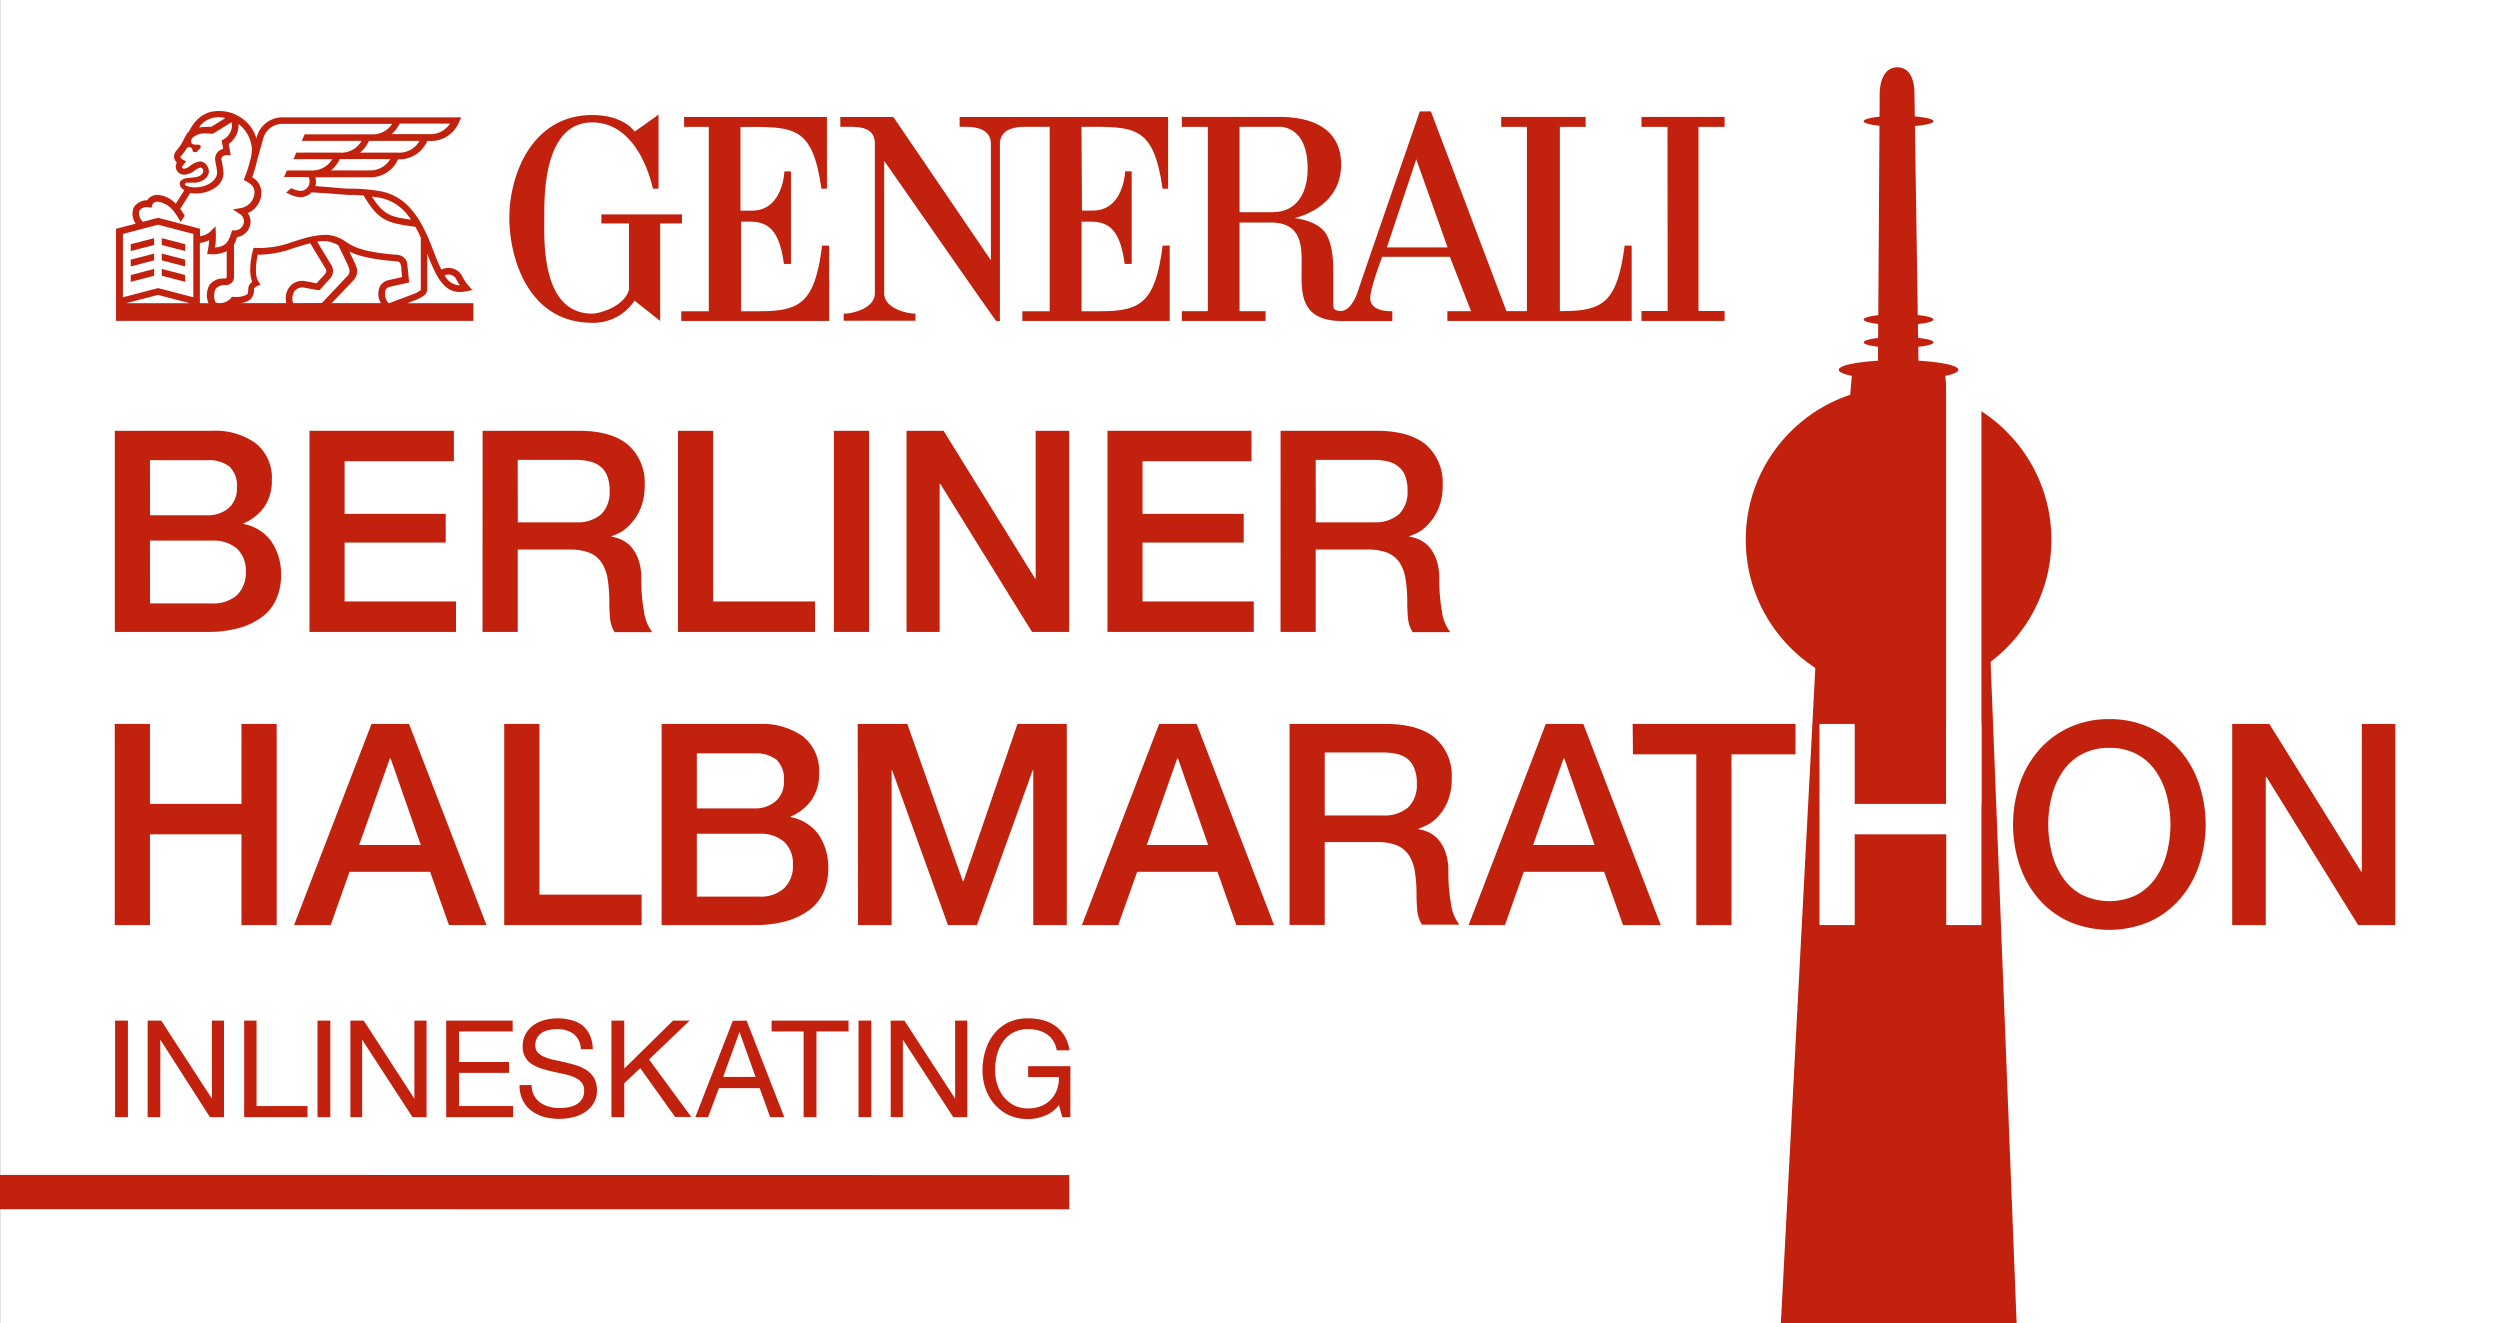
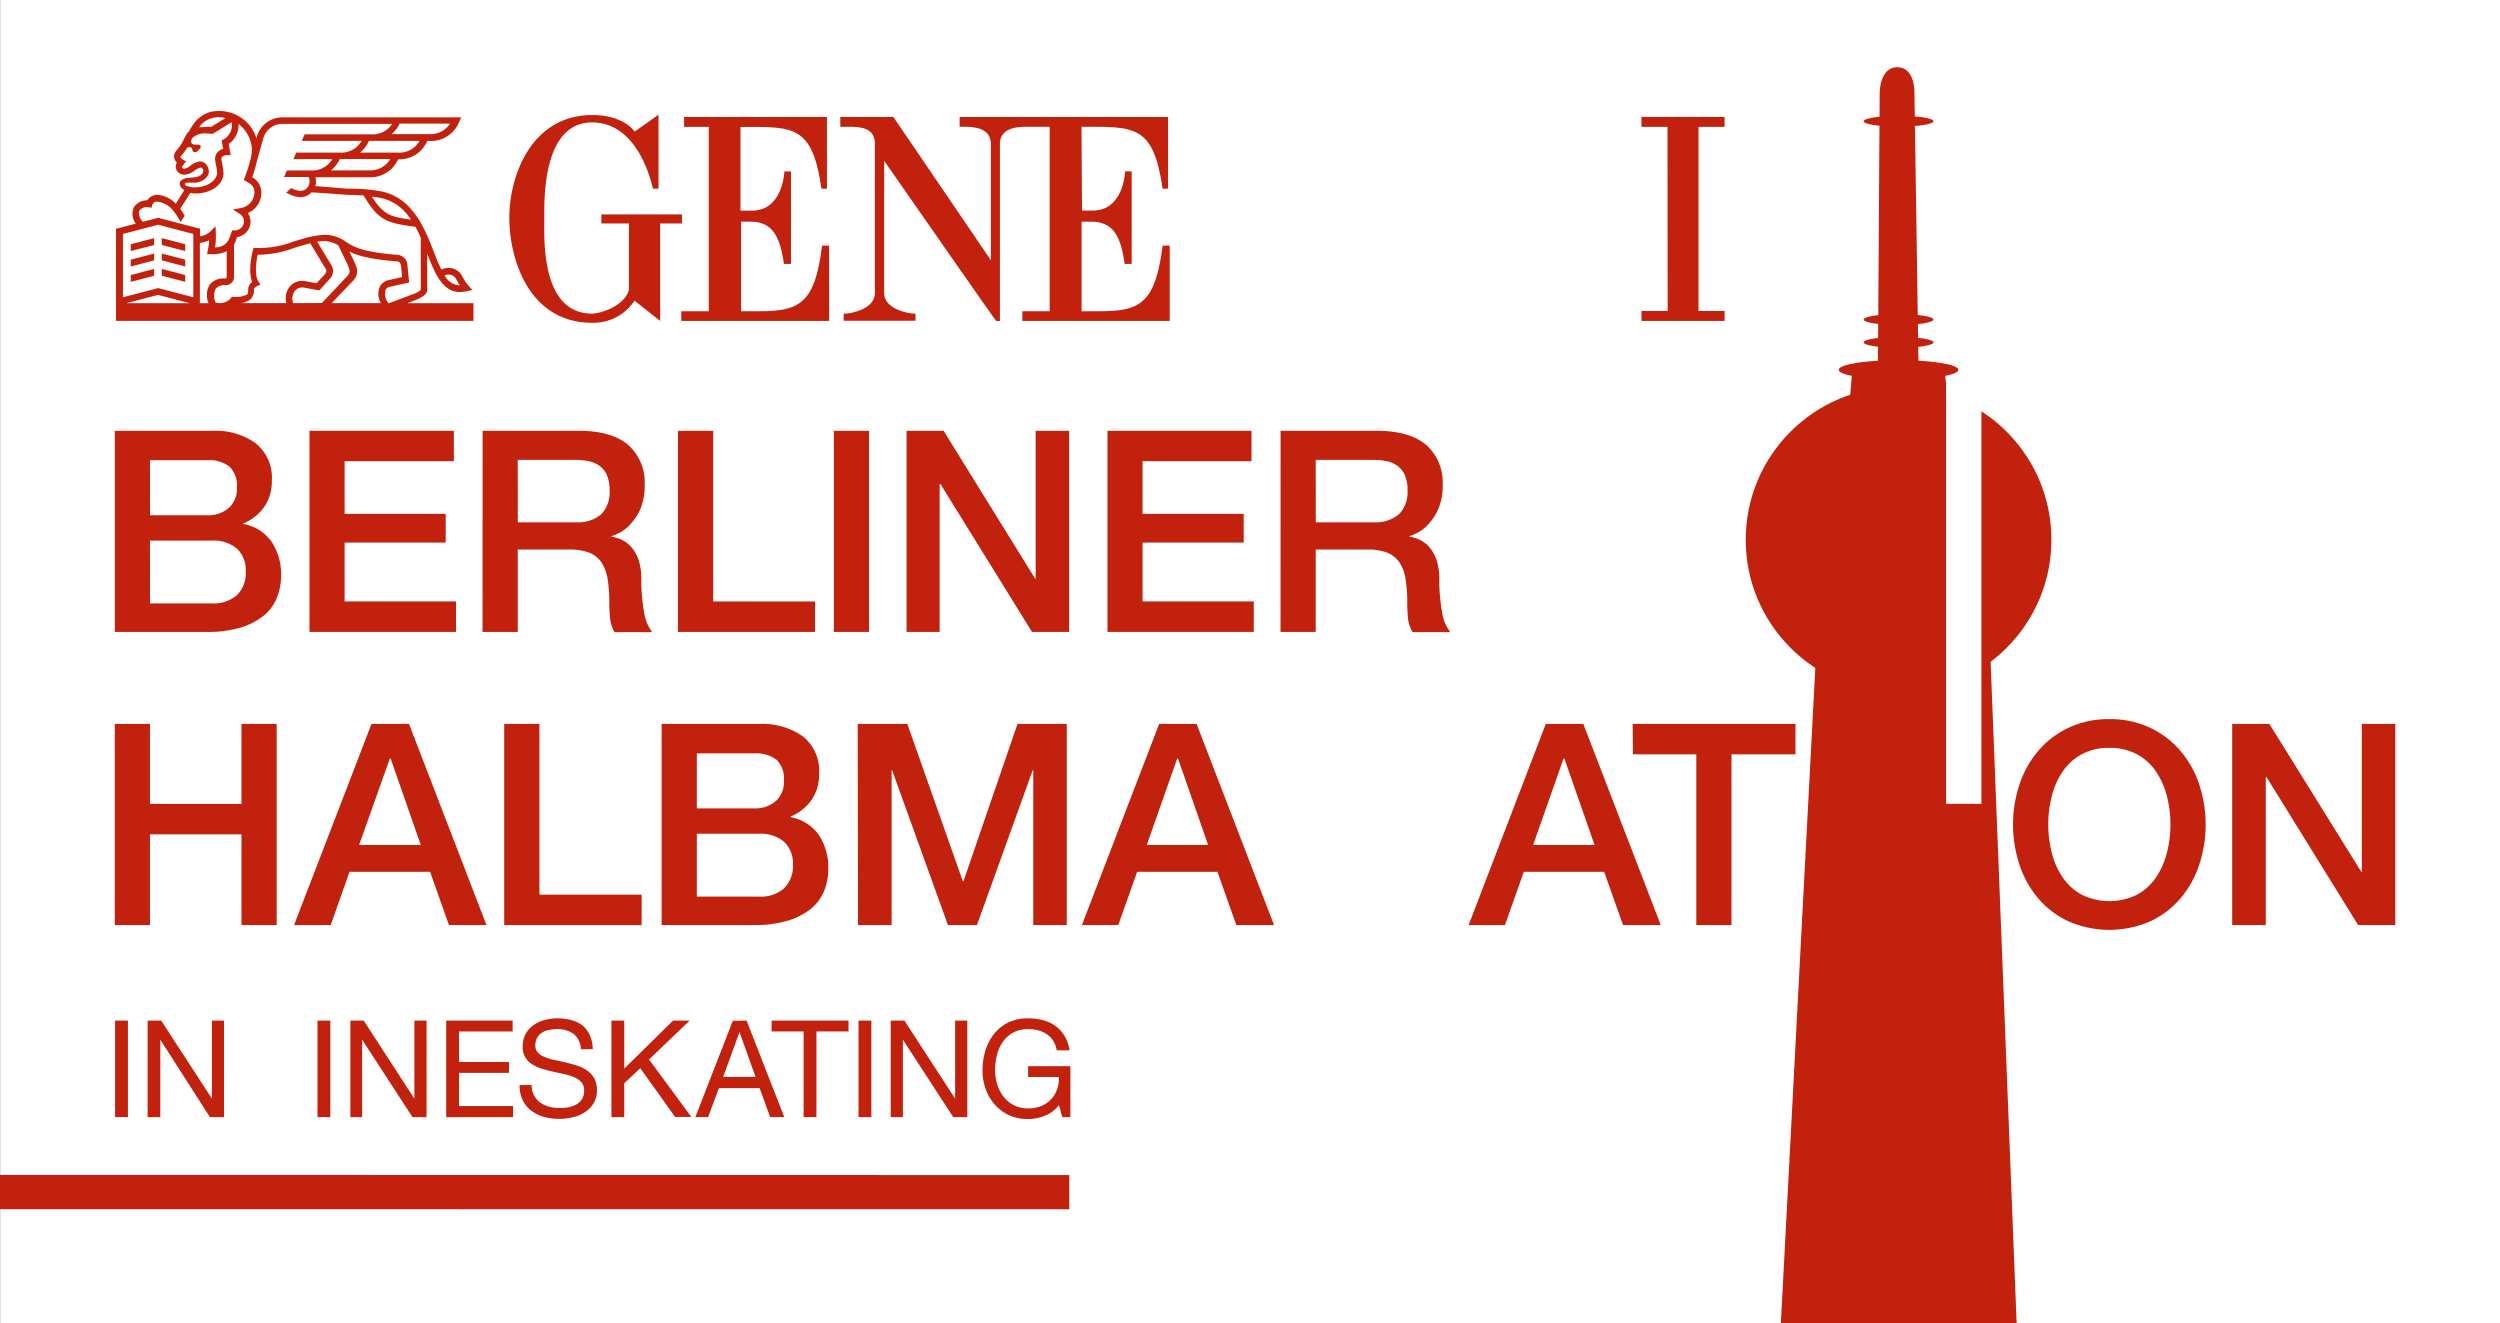
<svg xmlns="http://www.w3.org/2000/svg" id="Ebene_3" data-name="Ebene 3" viewBox="0 0 355.11 187.98">
  <rect x="0" y="0" width="355.11" height="187.98" fill="#333333" stroke="none" />
  <defs>
    <style>.cls-1{fill:#fff;}.cls-2{fill:#c1210d;}</style>
  </defs>
  <title>HM19-Skate_Logo_neg_neutral_RGB</title>
  <rect class="cls-1" x="0.02" width="355.1" height="187.98" />
  <path class="cls-2" d="M16.54,61.51H30.39a9.84,9.84,0,0,1,6.14,1.76,6.26,6.26,0,0,1,2.31,5.32,6.42,6.42,0,0,1-1.05,3.7,6.79,6.79,0,0,1-3,2.38v.08a6.24,6.24,0,0,1,4,2.5,8.27,8.27,0,0,1,1.36,4.86,8.17,8.17,0,0,1-.6,3.14,6.41,6.41,0,0,1-1.87,2.53,9.77,9.77,0,0,1-3.27,1.68,16.24,16.24,0,0,1-4.75.62H16.54Zm5,12h8.14a4.46,4.46,0,0,0,3-1,3.64,3.64,0,0,0,1.2-2.94,3.73,3.73,0,0,0-1.08-3,4.8,4.8,0,0,0-3.11-.88H21.53Zm0,12.52h8.82a5,5,0,0,0,3.53-1.18,4.37,4.37,0,0,0,1.25-3.34,4.21,4.21,0,0,0-1.25-3.26,5.08,5.08,0,0,0-3.53-1.14H21.53Z" transform="translate(-0.23 -0.32)" />
  <path class="cls-2" d="M44.19,61.51H64.7v4.32H49.18v7.48H63.54v4.08H49.18v8.36H65v4.33H44.19Z" transform="translate(-0.23 -0.32)" />
  <path class="cls-2" d="M68.78,61.51H82.39q4.71,0,7.06,2a7.11,7.11,0,0,1,2.35,5.68,8.46,8.46,0,0,1-.59,3.38,7.27,7.27,0,0,1-1.4,2.16A5.36,5.36,0,0,1,88.23,76c-.52.24-.89.4-1.13.48v.08a5.46,5.46,0,0,1,1.37.4,4.33,4.33,0,0,1,1.38,1,5.79,5.79,0,0,1,1.06,1.82,8.08,8.08,0,0,1,.41,2.8,25.81,25.81,0,0,0,.38,4.59,6.15,6.15,0,0,0,1.18,2.94H87.53a4.67,4.67,0,0,1-.65-2c-.07-.75-.1-1.47-.1-2.17a20.68,20.68,0,0,0-.24-3.38,6.05,6.05,0,0,0-.88-2.36,3.79,3.79,0,0,0-1.74-1.38,7.67,7.67,0,0,0-2.81-.44H73.77V90.08h-5Zm5,13H82a5.16,5.16,0,0,0,3.63-1.14A4.44,4.44,0,0,0,86.82,70a5.38,5.38,0,0,0-.4-2.22,3.25,3.25,0,0,0-1.1-1.34,4.11,4.11,0,0,0-1.6-.64,10.11,10.11,0,0,0-1.85-.16h-8.1Z" transform="translate(-0.23 -0.32)" />
  <path class="cls-2" d="M96.53,61.51h5V85.75H116v4.33H96.53Z" transform="translate(-0.23 -0.32)" />
  <path class="cls-2" d="M118.67,61.51h5V90.08h-5Z" transform="translate(-0.23 -0.32)" />
  <path class="cls-2" d="M129,61.51h5.26l13,21h.08v-21h4.75V90.08h-5.27l-13-21h-.12v21H129Z" transform="translate(-0.23 -0.32)" />
  <path class="cls-2" d="M157.54,61.51H178v4.32H162.52v7.48h14.37v4.08H162.52v8.36h15.8v4.33H157.54Z" transform="translate(-0.23 -0.32)" />
  <path class="cls-2" d="M182.13,61.51h13.61c3.13,0,5.49.68,7.06,2a7.11,7.11,0,0,1,2.35,5.68,8.28,8.28,0,0,1-.6,3.38,7.26,7.26,0,0,1-1.39,2.16A5.5,5.5,0,0,1,201.58,76q-.78.36-1.14.48v.08a5.41,5.41,0,0,1,1.38.4,4.33,4.33,0,0,1,1.38,1,5.77,5.77,0,0,1,1.05,1.82,8.06,8.06,0,0,1,.42,2.8,25.81,25.81,0,0,0,.38,4.59,6.06,6.06,0,0,0,1.18,2.94h-5.35a4.81,4.81,0,0,1-.66-2c-.06-.75-.1-1.47-.1-2.17a20.68,20.68,0,0,0-.24-3.38,5.9,5.9,0,0,0-.87-2.36,3.84,3.84,0,0,0-1.74-1.38,7.7,7.7,0,0,0-2.81-.44h-7.34V90.08h-5Zm5,13h8.18a5.2,5.2,0,0,0,3.63-1.14A4.44,4.44,0,0,0,200.16,70a5.39,5.39,0,0,0-.39-2.22,3.33,3.33,0,0,0-1.1-1.34,4.11,4.11,0,0,0-1.6-.64,10.19,10.19,0,0,0-1.85-.16h-8.1Z" transform="translate(-0.23 -0.32)" />
  <g id="Turm">
    <path class="cls-2" d="M266.87,69.2l.36-55.76s0-3.57,2.49-3.57,2.44,3.43,2.44,3.43L273,69.2Z" transform="translate(-0.23 -0.32)" />
    <polygon class="cls-2" points="277.19 63.79 262.17 63.79 263.07 53 276.29 53 277.19 63.79" />
    <circle class="cls-2" cx="269.68" cy="76.67" r="21.71" />
    <ellipse class="cls-2" cx="269.68" cy="52.53" rx="8.5" ry="1.38" />
    <ellipse class="cls-2" cx="269.68" cy="17.22" rx="4.96" ry="0.77" />
    <ellipse class="cls-2" cx="269.68" cy="45.39" rx="4.96" ry="0.77" />
    <ellipse class="cls-2" cx="269.68" cy="48.63" rx="4.96" ry="0.77" />
    <polygon class="cls-2" points="286.45 187.97 252.96 187.97 258.52 82.21 282.29 82.21 286.45 187.97" />
  </g>
  <rect class="cls-1" x="276.43" y="53.91" width="5.02" height="60.27" />
  <path class="cls-2" d="M18.4,145.29V159H16.58V145.29Z" transform="translate(-0.23 -0.32)" />
  <path class="cls-2" d="M23.13,145.29l7.2,11.09h0V145.29h1.72V159h-2L23,148h0v11H21.2V145.29Z" transform="translate(-0.23 -0.32)" />
-   <path class="cls-2" d="M36.67,145.29v12.14h7.24V159h-9V145.29Z" transform="translate(-0.23 -0.32)" />
  <path class="cls-2" d="M47.15,145.29V159H45.33V145.29Z" transform="translate(-0.23 -0.32)" />
  <path class="cls-2" d="M51.89,145.29l7.2,11.09h0V145.29h1.73V159h-2l-7.15-11h0v11H50V145.29Z" transform="translate(-0.23 -0.32)" />
  <path class="cls-2" d="M73.05,145.29v1.54H65.43v4.34h7.1v1.54h-7.1v4.72h7.68V159h-9.5V145.29Z" transform="translate(-0.23 -0.32)" />
  <path class="cls-2" d="M81.68,147.16a3.87,3.87,0,0,0-2.33-.66,5.35,5.35,0,0,0-1.13.12,2.75,2.75,0,0,0-1,.38,2,2,0,0,0-.69.72,2.14,2.14,0,0,0-.26,1.12,1.41,1.41,0,0,0,.37,1,2.7,2.7,0,0,0,1,.64,8,8,0,0,0,1.4.42c.53.1,1.06.22,1.6.35s1.08.28,1.6.45a5,5,0,0,1,1.41.7,3.33,3.33,0,0,1,1,1.11,3.54,3.54,0,0,1,.37,1.68,3.41,3.41,0,0,1-.49,1.87,4,4,0,0,1-1.25,1.26,5.25,5.25,0,0,1-1.72.71,8.4,8.4,0,0,1-4.06-.06,5.6,5.6,0,0,1-1.8-.88,4.07,4.07,0,0,1-1.22-1.49,4.8,4.8,0,0,1-.45-2.15h1.72a3,3,0,0,0,.34,1.48,2.93,2.93,0,0,0,.88,1,3.81,3.81,0,0,0,1.27.59,5.74,5.74,0,0,0,1.49.19,7.52,7.52,0,0,0,1.24-.11,3.64,3.64,0,0,0,1.12-.4,2.13,2.13,0,0,0,.8-.75,2.2,2.2,0,0,0,.31-1.23,1.73,1.73,0,0,0-.37-1.15,2.83,2.83,0,0,0-1-.72,7.8,7.8,0,0,0-1.41-.45l-1.6-.35q-.81-.18-1.59-.42a5.69,5.69,0,0,1-1.41-.63A2.83,2.83,0,0,1,74.47,149a3.64,3.64,0,0,1,.42-1.79A3.61,3.61,0,0,1,76,145.94a5,5,0,0,1,1.59-.73,7,7,0,0,1,1.83-.24,7.13,7.13,0,0,1,1.95.25A4.41,4.41,0,0,1,83,146,3.84,3.84,0,0,1,84,147.35a4.79,4.79,0,0,1,.43,2H82.74A2.86,2.86,0,0,0,81.68,147.16Z" transform="translate(-0.23 -0.32)" />
  <path class="cls-2" d="M88.9,145.29v6.82l6.93-6.82h2.36l-5.77,5.52,6,8.16h-2.3l-4.94-6.92-2.28,2.13V159H87.08V145.29Z" transform="translate(-0.23 -0.32)" />
  <path class="cls-2" d="M106.28,145.29,111.63,159h-2l-1.5-4.12h-5.78L100.81,159H99l5.32-13.68Zm1.27,8-2.28-6.38h0l-2.32,6.38Z" transform="translate(-0.23 -0.32)" />
  <path class="cls-2" d="M109.83,146.83v-1.54h10.93v1.54H116.2V159h-1.82V146.83Z" transform="translate(-0.23 -0.32)" />
  <path class="cls-2" d="M124,145.29V159h-1.82V145.29Z" transform="translate(-0.23 -0.32)" />
  <path class="cls-2" d="M128.7,145.29l7.2,11.09h0V145.29h1.73V159h-2l-7.15-11h0v11h-1.73V145.29Z" transform="translate(-0.23 -0.32)" />
  <path class="cls-2" d="M148.64,158.8a6.32,6.32,0,0,1-2.39.47,6.48,6.48,0,0,1-2.74-.56,6.38,6.38,0,0,1-2-1.52,6.67,6.67,0,0,1-1.28-2.21,7.52,7.52,0,0,1-.44-2.58,9.47,9.47,0,0,1,.41-2.84,7,7,0,0,1,1.22-2.37,6,6,0,0,1,2-1.62,6.37,6.37,0,0,1,2.85-.6,8.25,8.25,0,0,1,2.09.26,5.3,5.3,0,0,1,1.77.81,4.89,4.89,0,0,1,1.3,1.41,5.57,5.57,0,0,1,.72,2.06h-1.82a3.55,3.55,0,0,0-.5-1.35,3.08,3.08,0,0,0-.9-.93,4,4,0,0,0-1.22-.55,5.57,5.57,0,0,0-1.44-.18,4.37,4.37,0,0,0-2.14.5,4.25,4.25,0,0,0-1.45,1.31,5.64,5.64,0,0,0-.84,1.86,8.94,8.94,0,0,0-.26,2.13,7,7,0,0,0,.3,2.06,5.52,5.52,0,0,0,.9,1.74,4.42,4.42,0,0,0,1.47,1.21,4.33,4.33,0,0,0,2,.45,4.86,4.86,0,0,0,1.89-.34,4,4,0,0,0,1.39-.95,3.93,3.93,0,0,0,.85-1.42,4.4,4.4,0,0,0,.25-1.75h-4.36v-1.53h6V159h-1.15l-.48-1.71A4.46,4.46,0,0,1,148.64,158.8Z" transform="translate(-0.23 -0.32)" />
  <polygon class="cls-2" points="151.89 171.77 0 171.76 0 166.89 151.89 166.91 151.89 171.77" />
  <path class="cls-2" d="M16.53,103.15h5v11.36h13V103.15h5v28.57h-5V118.83h-13v12.89h-5Z" transform="translate(-0.23 -0.32)" />
  <path class="cls-2" d="M53,103.15h5.33l11,28.57H64l-2.68-7.57H49.88l-2.68,7.57H42Zm-1.76,17.2H60l-4.28-12.28h-.12Z" transform="translate(-0.23 -0.32)" />
  <path class="cls-2" d="M71.85,103.15h5V127.4H91.37v4.32H71.85Z" transform="translate(-0.23 -0.32)" />
  <path class="cls-2" d="M94.21,103.15H108.1a10,10,0,0,1,6.16,1.76,6.27,6.27,0,0,1,2.32,5.32,6.4,6.4,0,0,1-1.06,3.7,6.84,6.84,0,0,1-3,2.38v.08a6.29,6.29,0,0,1,4,2.5,8.34,8.34,0,0,1,1.36,4.86,8.25,8.25,0,0,1-.6,3.15,6.48,6.48,0,0,1-1.88,2.52,9.82,9.82,0,0,1-3.28,1.68,16.31,16.31,0,0,1-4.76.62H94.21Zm5,12h8.17a4.47,4.47,0,0,0,3-1,3.64,3.64,0,0,0,1.2-2.94,3.73,3.73,0,0,0-1.08-3,4.81,4.81,0,0,0-3.12-.88H99.21Zm0,12.53h8.85a5,5,0,0,0,3.54-1.18,4.38,4.38,0,0,0,1.26-3.35,4.18,4.18,0,0,0-1.26-3.26,5.09,5.09,0,0,0-3.54-1.14H99.21Z" transform="translate(-0.23 -0.32)" />
  <path class="cls-2" d="M122.06,103.15h7.05L137,125.51h.08l7.68-22.36h7v28.57H147v-22h-.08l-7.92,22h-4.12l-7.93-22h-.07v22h-4.77Z" transform="translate(-0.23 -0.32)" />
  <path class="cls-2" d="M164.88,103.15h5.32l11,28.57h-5.36l-2.68-7.57h-11.4l-2.69,7.57h-5.16Zm-1.76,17.2h8.72l-4.28-12.28h-.12Z" transform="translate(-0.23 -0.32)" />
-   <path class="cls-2" d="M183.4,103.15H197q4.72,0,7.08,2a7.08,7.08,0,0,1,2.36,5.68,8.28,8.28,0,0,1-.6,3.38,7.08,7.08,0,0,1-1.4,2.16,5.36,5.36,0,0,1-1.58,1.18q-.78.36-1.14.48v.08a5.41,5.41,0,0,1,1.38.4,4.12,4.12,0,0,1,1.38,1,5.6,5.6,0,0,1,1.06,1.82,8.06,8.06,0,0,1,.42,2.8,25.81,25.81,0,0,0,.38,4.59,6.15,6.15,0,0,0,1.18,2.94H202.2a4.81,4.81,0,0,1-.66-2c-.06-.75-.1-1.47-.1-2.16a20.72,20.72,0,0,0-.24-3.39,5.9,5.9,0,0,0-.88-2.36,3.84,3.84,0,0,0-1.74-1.38,7.72,7.72,0,0,0-2.82-.44H188.4v11.77h-5Zm5,13h8.2a5.21,5.21,0,0,0,3.64-1.14,4.41,4.41,0,0,0,1.24-3.42,5.22,5.22,0,0,0-.4-2.22A3.18,3.18,0,0,0,200,108a4.05,4.05,0,0,0-1.6-.64,10.3,10.3,0,0,0-1.86-.16H188.4Z" transform="translate(-0.23 -0.32)" />
  <path class="cls-2" d="M219.8,103.15h5.33l11,28.57h-5.36l-2.68-7.57H216.68L214,131.72h-5.16ZM218,120.35h8.73l-4.29-12.28h-.12Z" transform="translate(-0.23 -0.32)" />
  <path class="cls-2" d="M232.14,103.15h23.13v4.32h-9.09v24.25h-5V107.47h-9Z" transform="translate(-0.23 -0.32)" />
-   <path class="cls-1" d="M258.68,103.15h5v11.36h13V103.15h5v28.57h-5V118.83h-13v12.89h-5Z" transform="translate(-0.23 -0.32)" />
  <path class="cls-2" d="M299.85,102.47a13.28,13.28,0,0,1,5.74,1.2,12.85,12.85,0,0,1,4.3,3.24,14.21,14.21,0,0,1,2.7,4.76,18.24,18.24,0,0,1,0,11.56,14.16,14.16,0,0,1-2.7,4.77,12.67,12.67,0,0,1-4.3,3.22,14.55,14.55,0,0,1-11.48,0,12.57,12.57,0,0,1-4.3-3.22,14.16,14.16,0,0,1-2.7-4.77,18.24,18.24,0,0,1,0-11.56,14.21,14.21,0,0,1,2.7-4.76,12.75,12.75,0,0,1,4.3-3.24A13.25,13.25,0,0,1,299.85,102.47Zm0,4.08a8,8,0,0,0-3.94.92,7.61,7.61,0,0,0-2.7,2.46,10.88,10.88,0,0,0-1.54,3.5,16.25,16.25,0,0,0,0,8,10.78,10.78,0,0,0,1.54,3.5,7.73,7.73,0,0,0,2.7,2.47,8.9,8.9,0,0,0,7.88,0,7.73,7.73,0,0,0,2.7-2.47,11,11,0,0,0,1.54-3.5,16.25,16.25,0,0,0,0-8,11.1,11.1,0,0,0-1.54-3.5,7.61,7.61,0,0,0-2.7-2.46A8.05,8.05,0,0,0,299.85,106.55Z" transform="translate(-0.23 -0.32)" />
  <path class="cls-2" d="M317.3,103.15h5.28l13.05,21h.08v-21h4.76v28.57h-5.28l-13-21h-.12v21H317.3Z" transform="translate(-0.23 -0.32)" />
  <path class="cls-2" d="M105.41,30.24V18.35c7.46,0,10.2-.38,11.5,8.77h.78V16.94H97.4v1.4h3.51V44.53H97v1.38H118V35.21h-1c-1,8.09-3.1,9.32-8.85,9.32h-2.66V31.81H107c2.58.06,4,1.57,4.58,6h1V24.67s-.93,0-.93,0-.19,5.65-4.7,5.57Z" transform="translate(-0.23 -0.32)" />
  <path class="cls-2" d="M97.11,30.77H85.65v1.29h3.92v9.42c-.66,2.39-4.18,3.39-5.23,3.39-7.32,0-6.8-10.71-6.8-13.57,0-2.62-.26-13.59,6.8-13.59,5,0,7.59,5,8.64,9.41h.79c0-1.84,0-10.55,0-10.53S90.37,19.05,90.36,19s-1.56-2.34-6-2.34c-8.64,0-11.8,8.62-11.78,14.64,0,5.5,2.58,14.87,11.78,14.87a7,7,0,0,0,6-3.14S94,45.9,94,45.91V32.06h3.09Z" transform="translate(-0.23 -0.32)" />
-   <path class="cls-2" d="M231,35.21c-1.05,8.09-3.1,9.3-8.85,9.3h-.35V18.34h3.66V16.93h-12v1.41h3.66V44.51h-2.91L203.48,16.14h-1.57S193,41.88,193,42c0-.08-.67,2.21-2.14,2.49-1.36.07-1.25-.64-1.25-.89v-5c0-1.3-.11-4.26-1.46-5.62-1.51-1.52-4.1-1.64-4-1.69s6.58-1.36,6.58-7.61c0-4.38-3.05-6.56-8.14-6.75H168.1v1.41h3.7V44.52h-3.7v1.39H180V44.52h-3.7V31.93h4.93c8.55.71-1.47,14,9.74,14H198v-1.4c-.39,0-3,.08-3.14-1.73-.11-1.3,1.7-6,1.7-6h9.62s3,7.72,3,7.72h-3.36v1.39H232V35.21Zm-50-4.75h-4.7V18.33h6c3.53.53,3.67,4.61,3.67,5.91C186,27.38,184.65,30.46,181,30.46Zm16.23,5,4.17-12.52,4.45,12.52Z" transform="translate(-0.23 -0.32)" />
  <path class="cls-2" d="M153.85,18.33c7.46,0,10.21-.36,11.52,8.79h.78V16.94H136.54v1.39h.77c1.05,0,3.53.08,3.67,2.26h0v16.7L127.13,16.94h-7.54v1.39h1.25c1.49,0,3.57.07,3.66,2.26V42c0,2.09-3.12,2.88-4.43,2.88h0v1h10.2v-1c-1.3,0-4.45-.79-4.45-2.88l0-18.84c5.48,7.84,15.83,22.77,15.93,22.76h.51V20.59c.15-2.18,2.63-2.26,3.67-2.26h3.4v26.2h-3.88v1.38h20.93V35.21h-1c-1.05,8.09-3.1,9.32-8.85,9.32h-2.67V31.81h1.55c2.58.06,4,1.57,4.57,6h1l0-13.15s-.93,0-.93,0-.18,5.65-4.69,5.57h-1.44Z" transform="translate(-0.23 -0.32)" />
  <polygon class="cls-2" points="244.97 18.02 244.97 16.61 233.16 16.61 233.16 18.02 236.86 18.02 236.88 44.18 233.16 44.18 233.16 45.59 244.97 45.59 244.97 44.18 241.26 44.18 241.26 18.02 244.97 18.02" />
  <polygon class="cls-2" points="26.3 34.69 22.98 33.83 22.98 34.8 26.3 35.66 26.3 34.69" />
  <polygon class="cls-2" points="21.89 33.83 18.57 34.69 18.57 35.66 21.89 34.8 21.89 33.83" />
  <polygon class="cls-2" points="26.3 36.88 22.98 36.02 22.98 36.98 26.3 37.85 26.3 36.88" />
  <polygon class="cls-2" points="21.89 36.02 18.57 36.88 18.57 37.85 21.89 36.98 21.89 36.02" />
  <polygon class="cls-2" points="26.3 39.07 22.98 38.2 22.98 39.17 26.3 40.03 26.3 39.07" />
  <polygon class="cls-2" points="21.89 38.2 18.57 39.07 18.57 40.03 21.89 39.17 21.89 38.2" />
  <path class="cls-2" d="M58.08,43.39l1.2-.46h0c1.5-.63,1.7-1,1.63-2V36.35c1.23,3.17,2.31,5.45,4.64,5.45a4.35,4.35,0,0,0,1-.12l.78-.17-.54-.6A5.16,5.16,0,0,1,66,39.76l-.29-.5a2.21,2.21,0,0,0-2.78-.64c-.47-.93-.94-2.14-1.51-3.64l-.12-.28a23.45,23.45,0,0,0-1.46-3A12.26,12.26,0,0,0,58.59,30,7.39,7.39,0,0,0,54,27.44a24.9,24.9,0,0,0-3.4-.32l-.77,0c-.54,0-1.69-.12-2.8-.21l-2-.16a2.1,2.1,0,0,0,.08-.56,2.38,2.38,0,0,0-.08-.69h7.6a4.28,4.28,0,0,0,4.14-2.55,4.3,4.3,0,0,0,4.15-2.61h.31a4.29,4.29,0,0,0,4.21-2.69l.3-.66H40.3a3.75,3.75,0,0,0-3.58,2.74l-.07.24a5.37,5.37,0,0,0-2.28-3,5.61,5.61,0,0,0-4.25-.75,4.31,4.31,0,0,0-1.17.53,4.6,4.6,0,0,0-1,.88A8.16,8.16,0,0,0,27.07,19h0a1.43,1.43,0,0,0-.32.34l-.31.57v0a7.16,7.16,0,0,1-1.17,1.82,1.19,1.19,0,0,0-.3,1,1.29,1.29,0,0,0,.37.67l0,.05a1.08,1.08,0,0,0-.15.55,1.18,1.18,0,0,0,1.24,1.13,2.44,2.44,0,0,0,1.38-.54,3.64,3.64,0,0,1,.85-.47.46.46,0,0,1,.22.06.46.46,0,0,1,.23.39c0,.46-.5.86-1.22.93l-.89.1c-1,.05-1.2.56-1.22.64a.88.88,0,0,0,.37.89l.08.07.17.15L25.2,29.26A4,4,0,0,0,22.68,28a1.76,1.76,0,0,0-1.27.44,1.64,1.64,0,0,0-.26.33,2.26,2.26,0,0,0-1.91,1,2.3,2.3,0,0,0,.28,2.32l-2.81.73V45.9H67.48V43.39Zm6.82-3.63c.1.16.19.31.27.46s.24.42.38.64a2.56,2.56,0,0,1-2.16-1.42A1.27,1.27,0,0,1,64.9,39.76Zm-11-11.4a6.49,6.49,0,0,1,4,2.22,11.37,11.37,0,0,1,.71.93c-3-.37-3.94-.75-5.57-3.27Zm-1.27-3.84H47.25a4.64,4.64,0,0,0,1.25-1.61h7.17A3.31,3.31,0,0,1,52.59,24.52ZM56.71,22H51.37a4.63,4.63,0,0,0,1.27-1.67h7.18A3.29,3.29,0,0,1,56.71,22ZM57,17.88h7.15a3.3,3.3,0,0,1-3,1.49H55.85A4.67,4.67,0,0,0,57,17.88Zm-28.34.3a3.54,3.54,0,0,1,.77-.68,3.67,3.67,0,0,1,.92-.41,3.77,3.77,0,0,1,1.89,0l-2,1.25a5.58,5.58,0,0,0-.7,0,5.26,5.26,0,0,0-1,.1C28.58,18.32,28.64,18.25,28.69,18.18ZM26.5,26.45a.23.23,0,0,1,.28-.18h.12l.71,0,.43,0c1-.13,1.86-.77,1.86-1.63a1.67,1.67,0,0,0-.41-1,1.16,1.16,0,0,0-.88-.39,2.93,2.93,0,0,0-1.36.62,1.87,1.87,0,0,1-.85.42.29.29,0,0,1-.31-.23.13.13,0,0,1,0-.06l.57-.77L26.21,23c-.13-.07-.31-.23-.33-.35s0-.12.1-.2a9.21,9.21,0,0,0,.81-1.11.41.41,0,0,1,.35-.13.46.46,0,0,1,.43.44c0,.16.17.29.39.29s.31-.16.45-.29.51-.47.24-.7-1.48.23-1.24-.78l.13-.24a2.58,2.58,0,0,1,2-.65,4.68,4.68,0,0,1,.74.05l.17,0,2.66-1.64a.52.52,0,0,1,.06.17h0A2.33,2.33,0,0,1,32,20.11l-.28.16.21,1.2a1.46,1.46,0,0,0-1.15,1.36,5.08,5.08,0,0,0,.11.81,7.57,7.57,0,0,1,.18,1.23h0c0,.77-.91,1.89-2.8,2.05a3.43,3.43,0,0,1-1.65-.24A.25.25,0,0,1,26.5,26.45ZM20,30.28a1.31,1.31,0,0,1,1.34-.52l.4.07.12-.38a.69.69,0,0,1,.18-.3.76.76,0,0,1,.59-.18,3.39,3.39,0,0,1,2.12,1.17,9.23,9.23,0,0,1,1.12,1.7l.6-.85a8.3,8.3,0,0,0-.64-1l1.43-2.27a3.58,3.58,0,0,0,.59.08c.08,0,.27,0,.39,0,1.81-.08,3.71-1.08,3.74-2.93v0a9.7,9.7,0,0,0-.2-1.38,4.8,4.8,0,0,1-.1-.63c0-.24.31-.5.76-.5H33l-.28-1.59a3.28,3.28,0,0,0,1.39-2.84A4.86,4.86,0,0,1,36,21.36a5.76,5.76,0,0,1-.17,1.54l-.07.23h0A19.25,19.25,0,0,1,35,25.5l-.14.38.35.2c.72.41,1.17.71,1.17,1.67a2.33,2.33,0,0,1-1.94,2.12l-1.13.21,1,.64a1.27,1.27,0,0,1,.57,1.05,1.31,1.31,0,0,1-1.33,1.28h-.36l-.1.33c-.41,1.33-.85,2-2.32,2.09a7.46,7.46,0,0,0,.12-1.36c0-.12,0-.47,0-.58l-.05-1.07-.75.76a2.68,2.68,0,0,1-1.45.66V32.81l-5.95-1.55-2.16.56A1.65,1.65,0,0,1,20,30.28ZM18.14,43.39l4.53-1.18,4.53,1.18Zm9.55-.84-5-1.31-5,1.31v-9l5-1.31,5,1.31ZM30,40.78a2.94,2.94,0,0,0-.15,2.61H28.62V34.83a4.63,4.63,0,0,0,1.32-.39,7.5,7.5,0,0,1-.14,1.16,2.33,2.33,0,0,0-.05.28l-.1.55h.56A4.51,4.51,0,0,0,32.43,36v3.65a.22.22,0,0,1-.22.23h-.16A2.43,2.43,0,0,0,30,40.78ZM41.41,41a2.66,2.66,0,0,0-.5,2.38H34.13l0,0a2.55,2.55,0,0,0,1.74-.6,1.93,1.93,0,0,0,.43-1.43s.08-.21.43-.38l.5-.22-.3-.46c-.57-.87-.31-2.79-.09-3.79A14.77,14.77,0,0,0,42,35.54c.39-.12.79-.25,1.22-.37h0s.46-.15,1.08-.29l2.12,3.51,0,0c.25.36.22.59-.15,1l-1.08,1.17-1.75-.33h0A2.34,2.34,0,0,0,41.41,41Zm.46,2.38a1.92,1.92,0,0,1,.24-1.76,1.44,1.44,0,0,1,1.23-.46l2,.37h.29L47,40h0a1.61,1.61,0,0,0,.22-2.15l-1.94-3.2a7.42,7.42,0,0,1,1-.09,4.26,4.26,0,0,1,2,.6c.14.3.34.69.55,1.13.4.81.89,1.81,1,2.22a1,1,0,0,1-.31,1.07l-3.57,3.78Zm12.47,0h-7l3-3.14a1.9,1.9,0,0,0,.52-2c-.15-.44-.58-1.31-1-2.18,1.15.56,2.91,1.08,6.65,1.38.47,0,.59.22.68.63l.16,1.61-1.92.43a1.76,1.76,0,0,0-1.32,1.1A2.61,2.61,0,0,0,54.34,43.39Zm1.08,0a2,2,0,0,1-.45-1.8.8.8,0,0,1,.62-.52l2.76-.62L58.1,38V37.9a1.55,1.55,0,0,0-1.53-1.39c-5.05-.41-6.21-1.16-7.44-2h0v0h0l0,0a5.23,5.23,0,0,0-2.7-.84,13,13,0,0,0-3.35.61l-1.24.38a13.59,13.59,0,0,1-5.23.88h-.37l-.1.36c-.08.31-.72,2.86-.09,4.47a1.25,1.25,0,0,0-.56,1c0,.52-.08.7-.16.78a3.41,3.41,0,0,1-1.93.33h-.24l-.14.2a2.15,2.15,0,0,1-2.16.62,2.28,2.28,0,0,1,0-1.95,1.6,1.6,0,0,1,1.3-.53h.16a1.15,1.15,0,0,0,1.15-1.16V35.08A5.53,5.53,0,0,0,33.89,34a2.24,2.24,0,0,0,1.93-2.19,2.16,2.16,0,0,0-.39-1.23,3.12,3.12,0,0,0,1.92-2.79,2.46,2.46,0,0,0-1.3-2.29,19.09,19.09,0,0,0,.68-2.33L37.62,20a2.83,2.83,0,0,1,2.68-2.09H55.94a3.3,3.3,0,0,1-3,1.49H43.52a2.17,2.17,0,0,0-.22.46,3.47,3.47,0,0,1-.21.47h8.5A3.31,3.31,0,0,1,48.47,22H42.34c-.05,0-.21.42-.22.46a4,4,0,0,1-.22.46h5.53a3.3,3.3,0,0,1-3.07,1.61H41s-.21.43-.22.47a4,4,0,0,1-.22.46h3.49s.15.13.15.69a1.3,1.3,0,0,1-1.32,1.28,3.17,3.17,0,0,1-1.25-.38l-.05,0-.71.64.41.18a3.83,3.83,0,0,0,1.6.46,2.17,2.17,0,0,0,1.6-.69L47,27.8c1.11.09,2.27.18,2.82.21l.77,0,1.28.07C54,31.61,55.05,32,59.23,32.53c.28.5.53,1,.77,1.56V41c0,.34,0,.44,0,.51a3.49,3.49,0,0,1-1,.56l-3.51,1.32Z" transform="translate(-0.23 -0.32)" />
</svg>